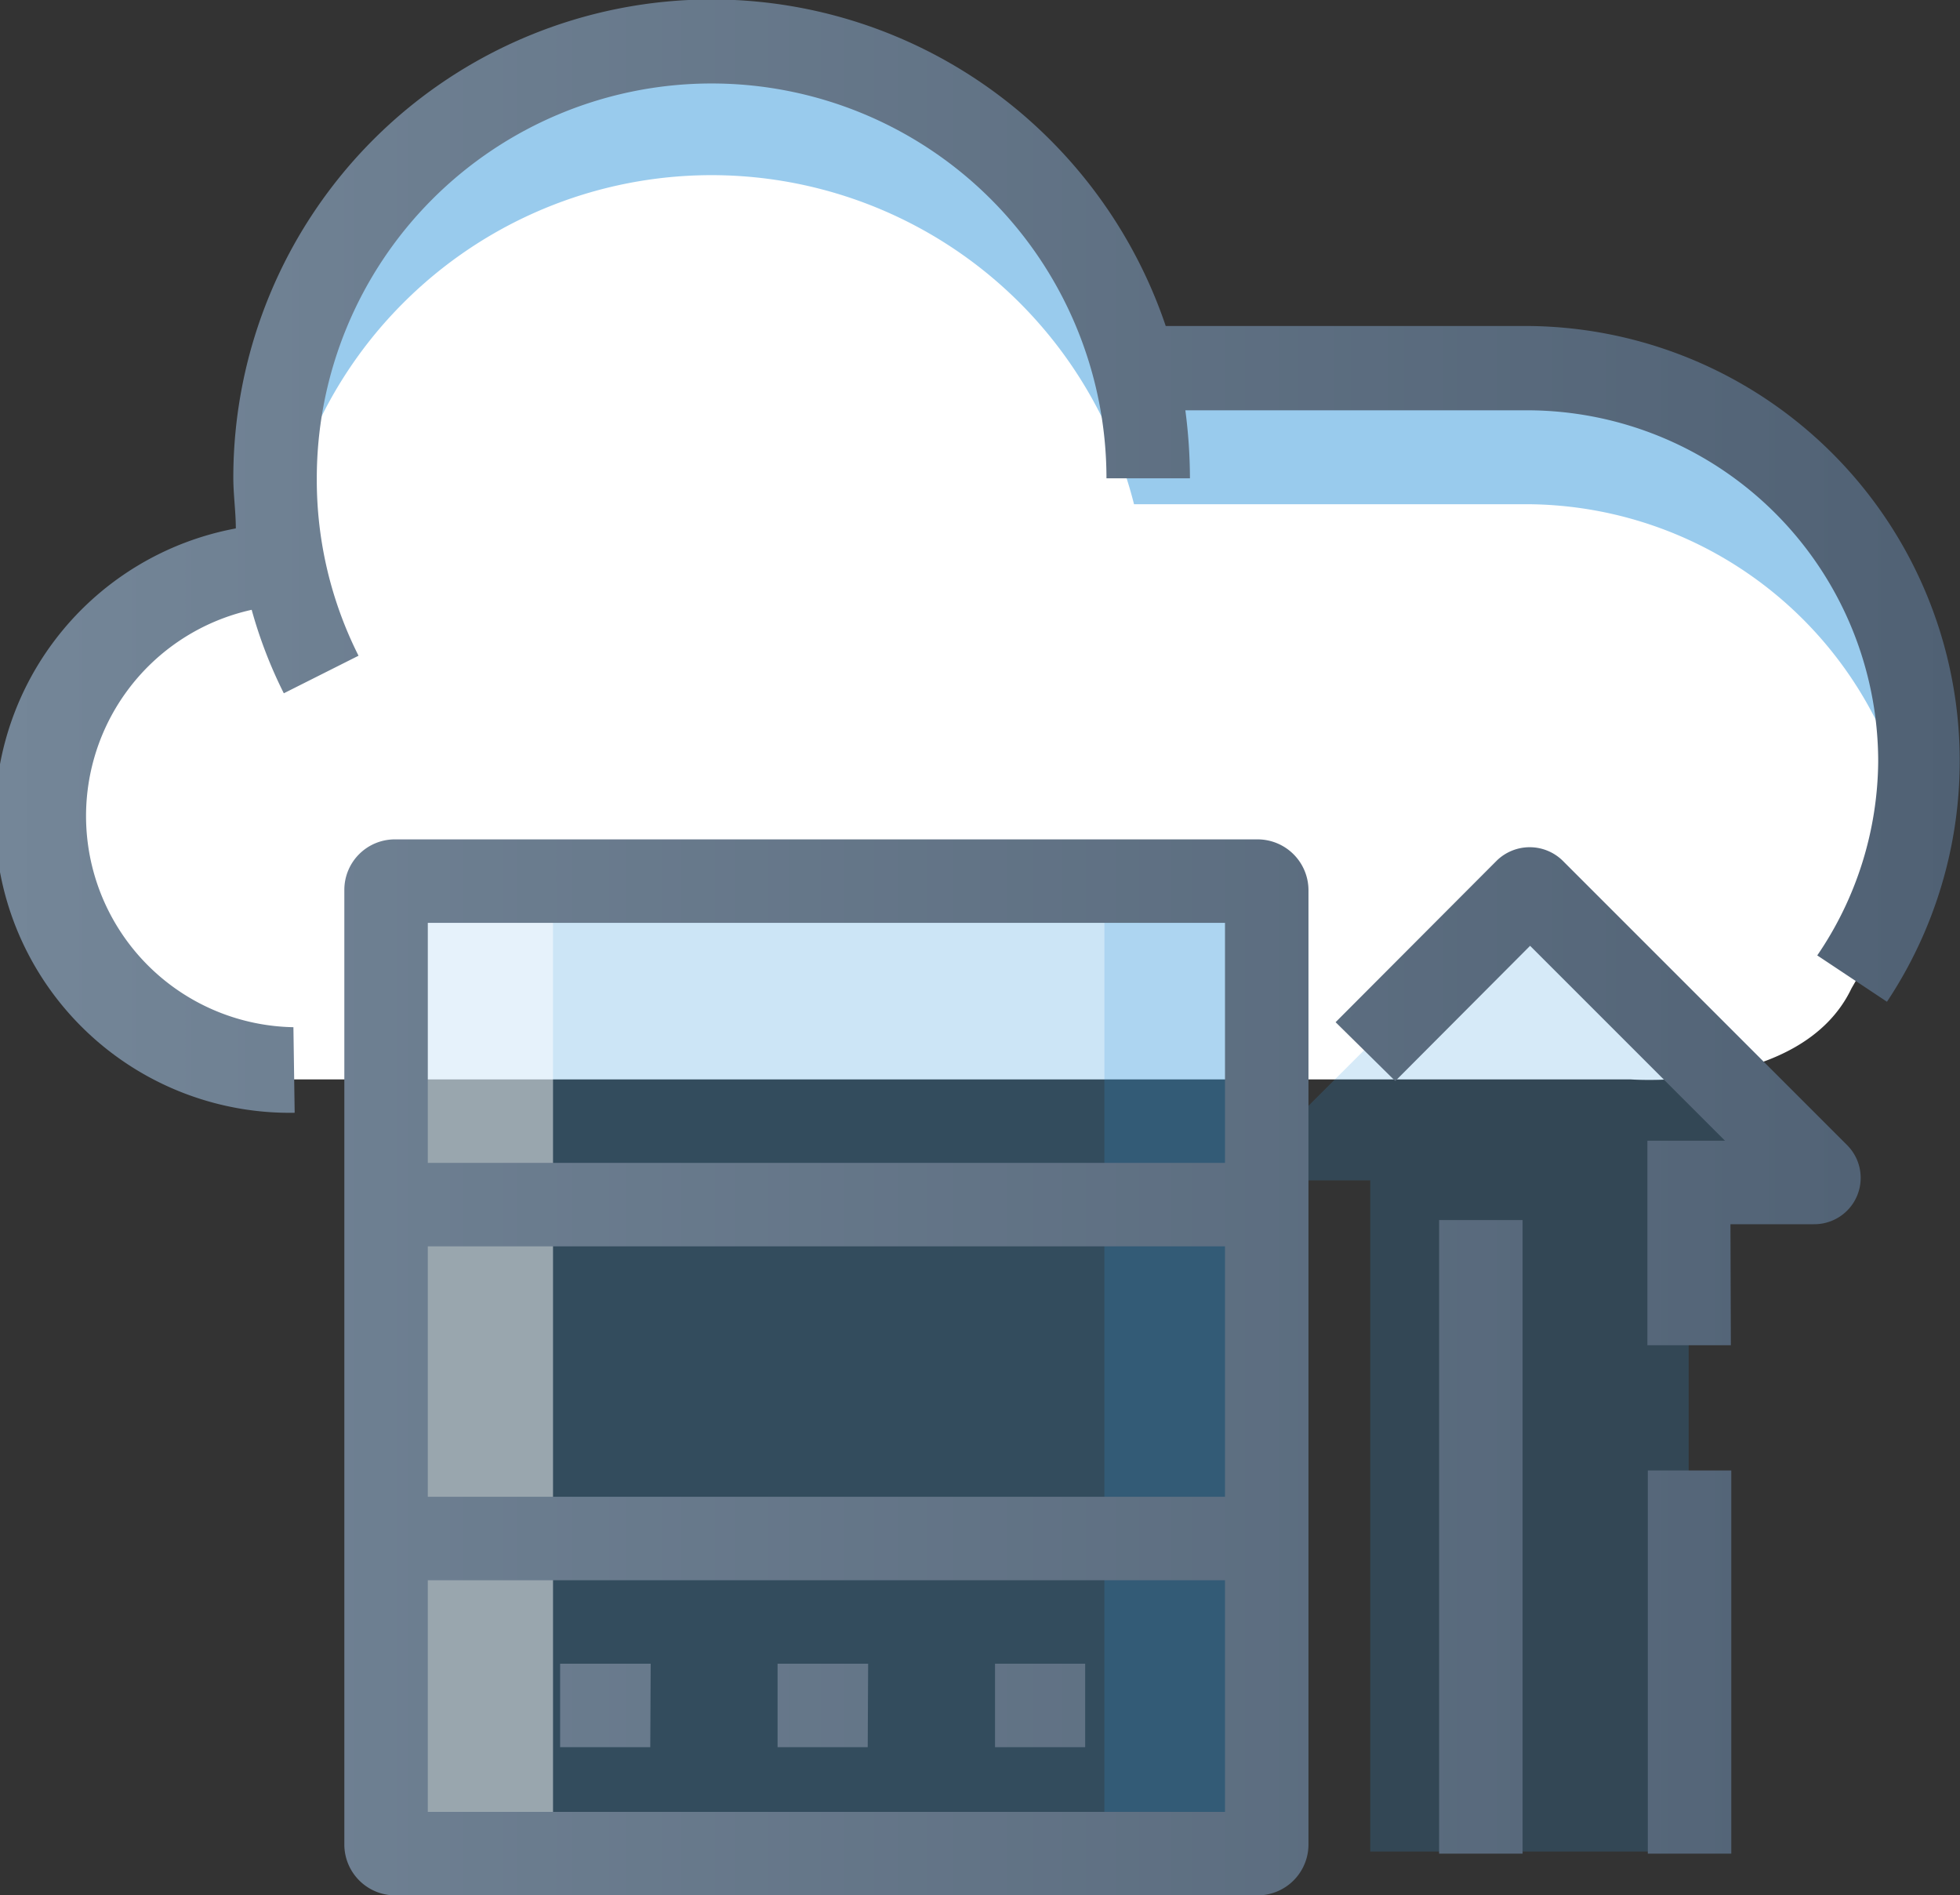
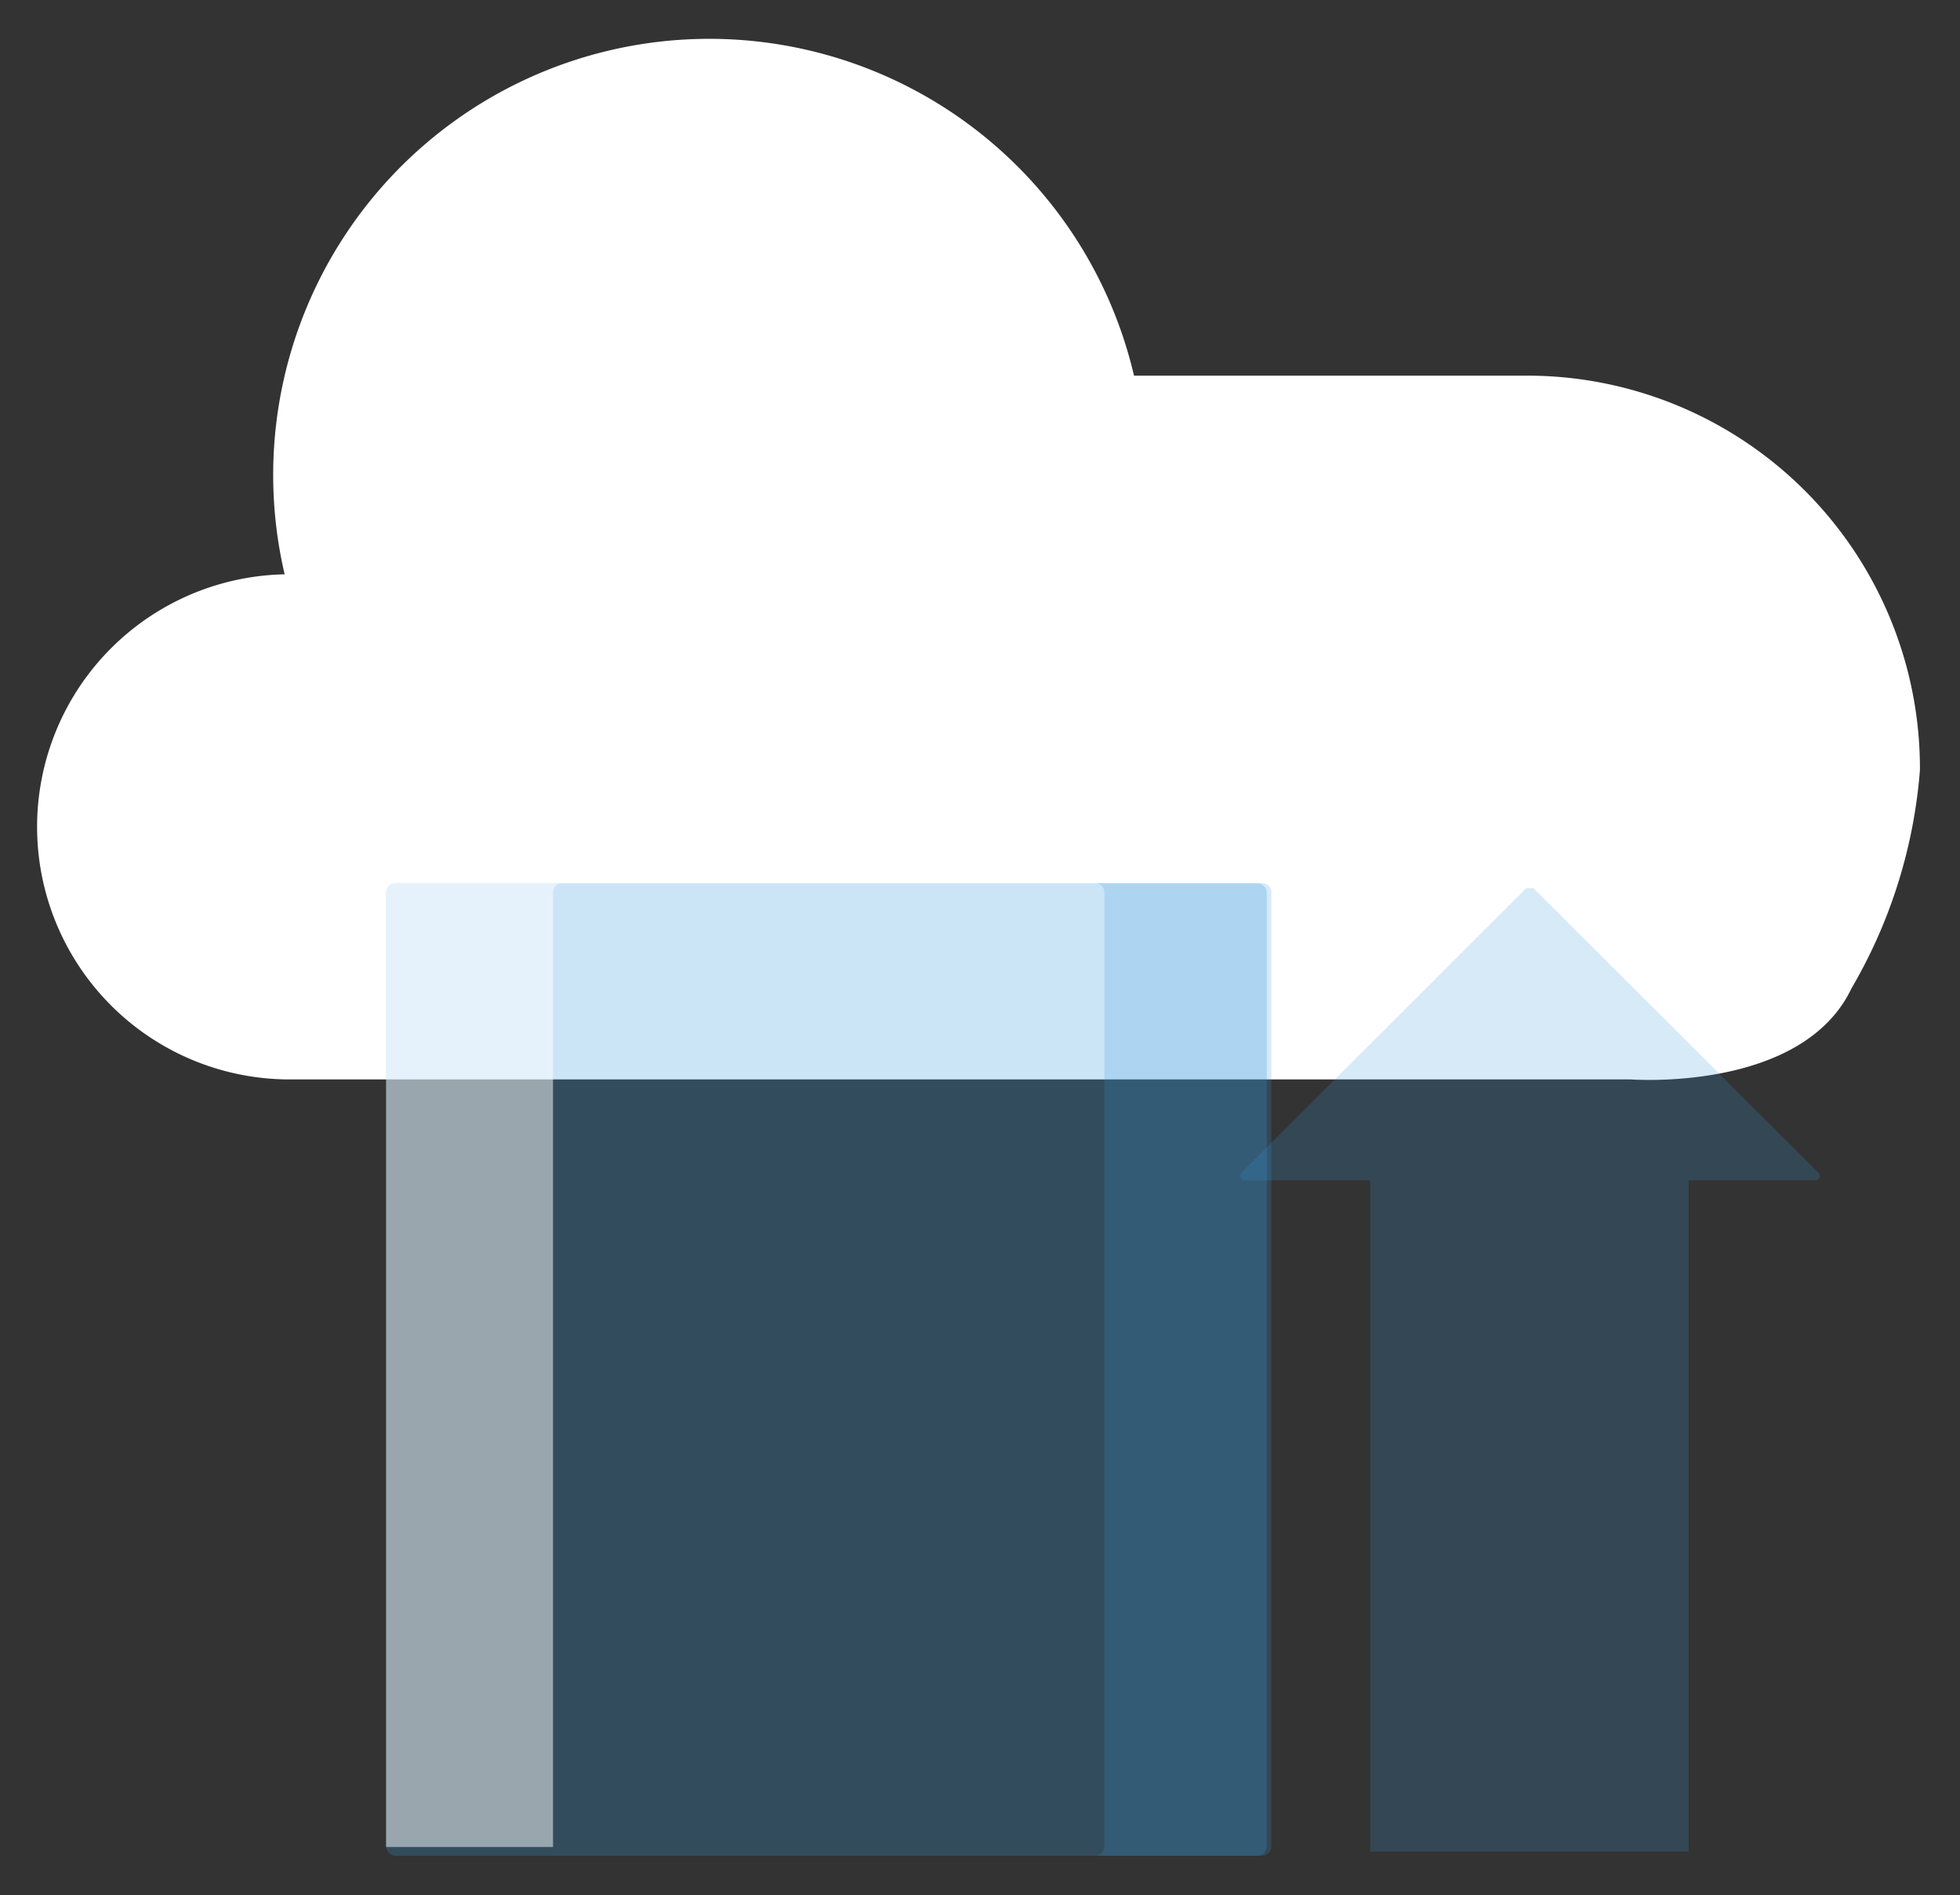
<svg xmlns="http://www.w3.org/2000/svg" viewBox="0 0 46.96 45.41">
  <rect x="0" y="0" width="46.96" height="45.41" fill="#333333" stroke="none" />
  <defs>
    <style>.cls-1{isolation:isolate;}.cls-2{fill:#fff;}.cls-3{opacity:0.5;}.cls-4{fill:#3498db;}.cls-5{opacity:0.25;}.cls-6,.cls-7{opacity:0.2;}.cls-6{mix-blend-mode:multiply;}.cls-8{fill:url(#New_Gradient_Swatch_copy);}</style>
    <linearGradient id="New_Gradient_Swatch_copy" y1="22.7" x2="46.96" y2="22.7" gradientUnits="userSpaceOnUse">
      <stop offset="0" stop-color="#748698" />
      <stop offset="1" stop-color="#506174" />
    </linearGradient>
  </defs>
  <g class="cls-1">
    <g id="Layer_2" data-name="Layer 2">
      <g id="Layer_1-2" data-name="Layer 1">
        <path class="cls-2" d="M36.55,9h-9.2l-.18,0A10.44,10.44,0,0,0,6.82,13.76a6.05,6.05,0,0,0,.24,12.1h32s4.11.32,5.3-2.18A12.23,12.23,0,0,0,46,18.45,9.41,9.41,0,0,0,36.55,9Z" />
        <g class="cls-3">
-           <path class="cls-4" d="M9.65,7.27a10.44,10.44,0,0,1,17.52,4.81l.18,0h9.2a9.41,9.41,0,0,1,9.27,7.83A7.35,7.35,0,0,0,46,18.45,9.41,9.41,0,0,0,36.55,9h-9.2l-.18,0A10.45,10.45,0,0,0,6.59,11.66a8.93,8.93,0,0,0,.13,1.47A10.39,10.39,0,0,1,9.65,7.27Z" />
-         </g>
+           </g>
        <g class="cls-5">
          <rect class="cls-4" x="9.25" y="21.16" width="21.1" height="23.3" rx="0.22" />
        </g>
        <g class="cls-3">
-           <path class="cls-2" d="M13.25,44.25V21.37a.21.21,0,0,1,.21-.21h-4a.21.21,0,0,0-.21.21V44.25a.21.21,0,0,0,.21.21h4A.21.21,0,0,1,13.25,44.25Z" />
+           <path class="cls-2" d="M13.25,44.25V21.37a.21.21,0,0,1,.21-.21h-4a.21.21,0,0,0-.21.21V44.25h4A.21.21,0,0,1,13.25,44.25Z" />
        </g>
        <g class="cls-6">
          <path class="cls-4" d="M26.46,44.25V21.37a.22.22,0,0,0-.21-.21h4a.22.22,0,0,1,.21.21V44.25a.22.22,0,0,1-.21.21h-4A.22.22,0,0,0,26.46,44.25Z" />
        </g>
        <g class="cls-7">
          <path class="cls-4" d="M43.56,28.09l-6.81-6.8a.1.1,0,0,0-.1,0,.08.08,0,0,0-.09,0l-6.81,6.8a.11.11,0,0,0,.08.19h3V44.36h7.63V28.28h3A.11.11,0,0,0,43.56,28.09Z" />
        </g>
-         <path class="cls-8" d="M30.13,45.41H9.46a1.22,1.22,0,0,1-1.21-1.22V21.32a1.21,1.21,0,0,1,1.21-1.21H30.13a1.22,1.22,0,0,1,1.22,1.21V44.19A1.22,1.22,0,0,1,30.13,45.41Zm-19.88-2h19.1V37.86H10.25Zm0-7.55h19.1v-6H10.25Zm0-8h19.1V22.11H10.25ZM41.48,44.41h-2V35.23h2Zm-5,0h-2V29.23h2ZM26,41.86H23.84v-2H26Zm-5.21,0H18.63v-2H20.8Zm-5.21,0H13.42v-2h2.17Zm25.89-9.63h-2v-4.9h1.86l-4.67-4.67L33.43,25.9,32,24.49l3.86-3.87a1.13,1.13,0,0,1,1.58,0l6.81,6.81a1.11,1.11,0,0,1-.79,1.9h-2ZM7.06,26.66a7.06,7.06,0,0,1-1.41-14c0-.4-.06-.81-.06-1.22a11.46,11.46,0,0,1,19.56-8.1,11.53,11.53,0,0,1,2.78,4.47h8.62A10.42,10.42,0,0,1,45.21,24l-1.67-1.11A8.34,8.34,0,0,0,45,18.25a8.42,8.42,0,0,0-8.41-8.42H28.4a12.63,12.63,0,0,1,.11,1.63h-2a9.46,9.46,0,1,0-18.92,0,9.36,9.36,0,0,0,1,4.25l-1.79.9a11,11,0,0,1-.77-2,5.06,5.06,0,0,0,1,10Z" />
      </g>
    </g>
  </g>
</svg>